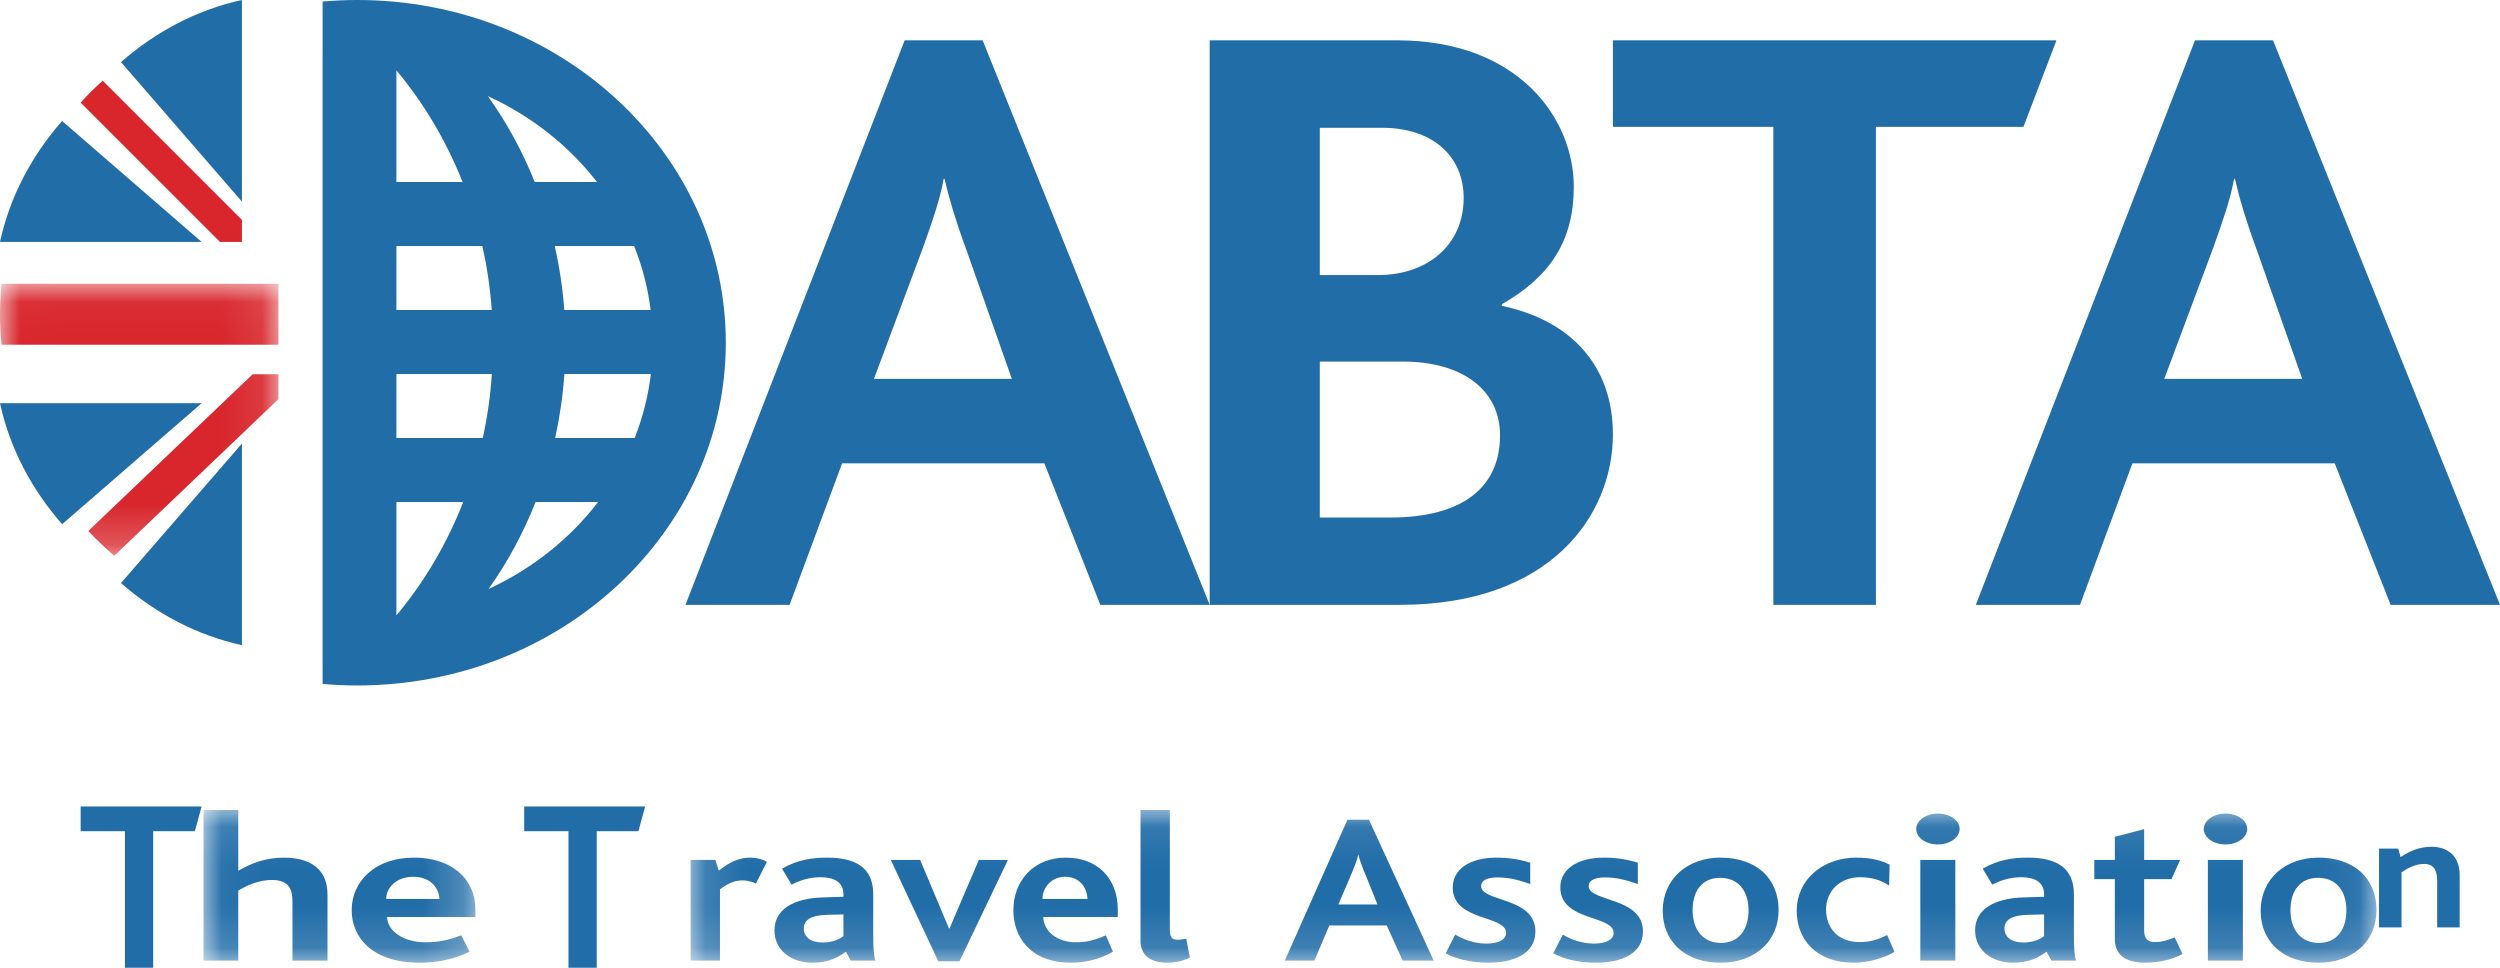
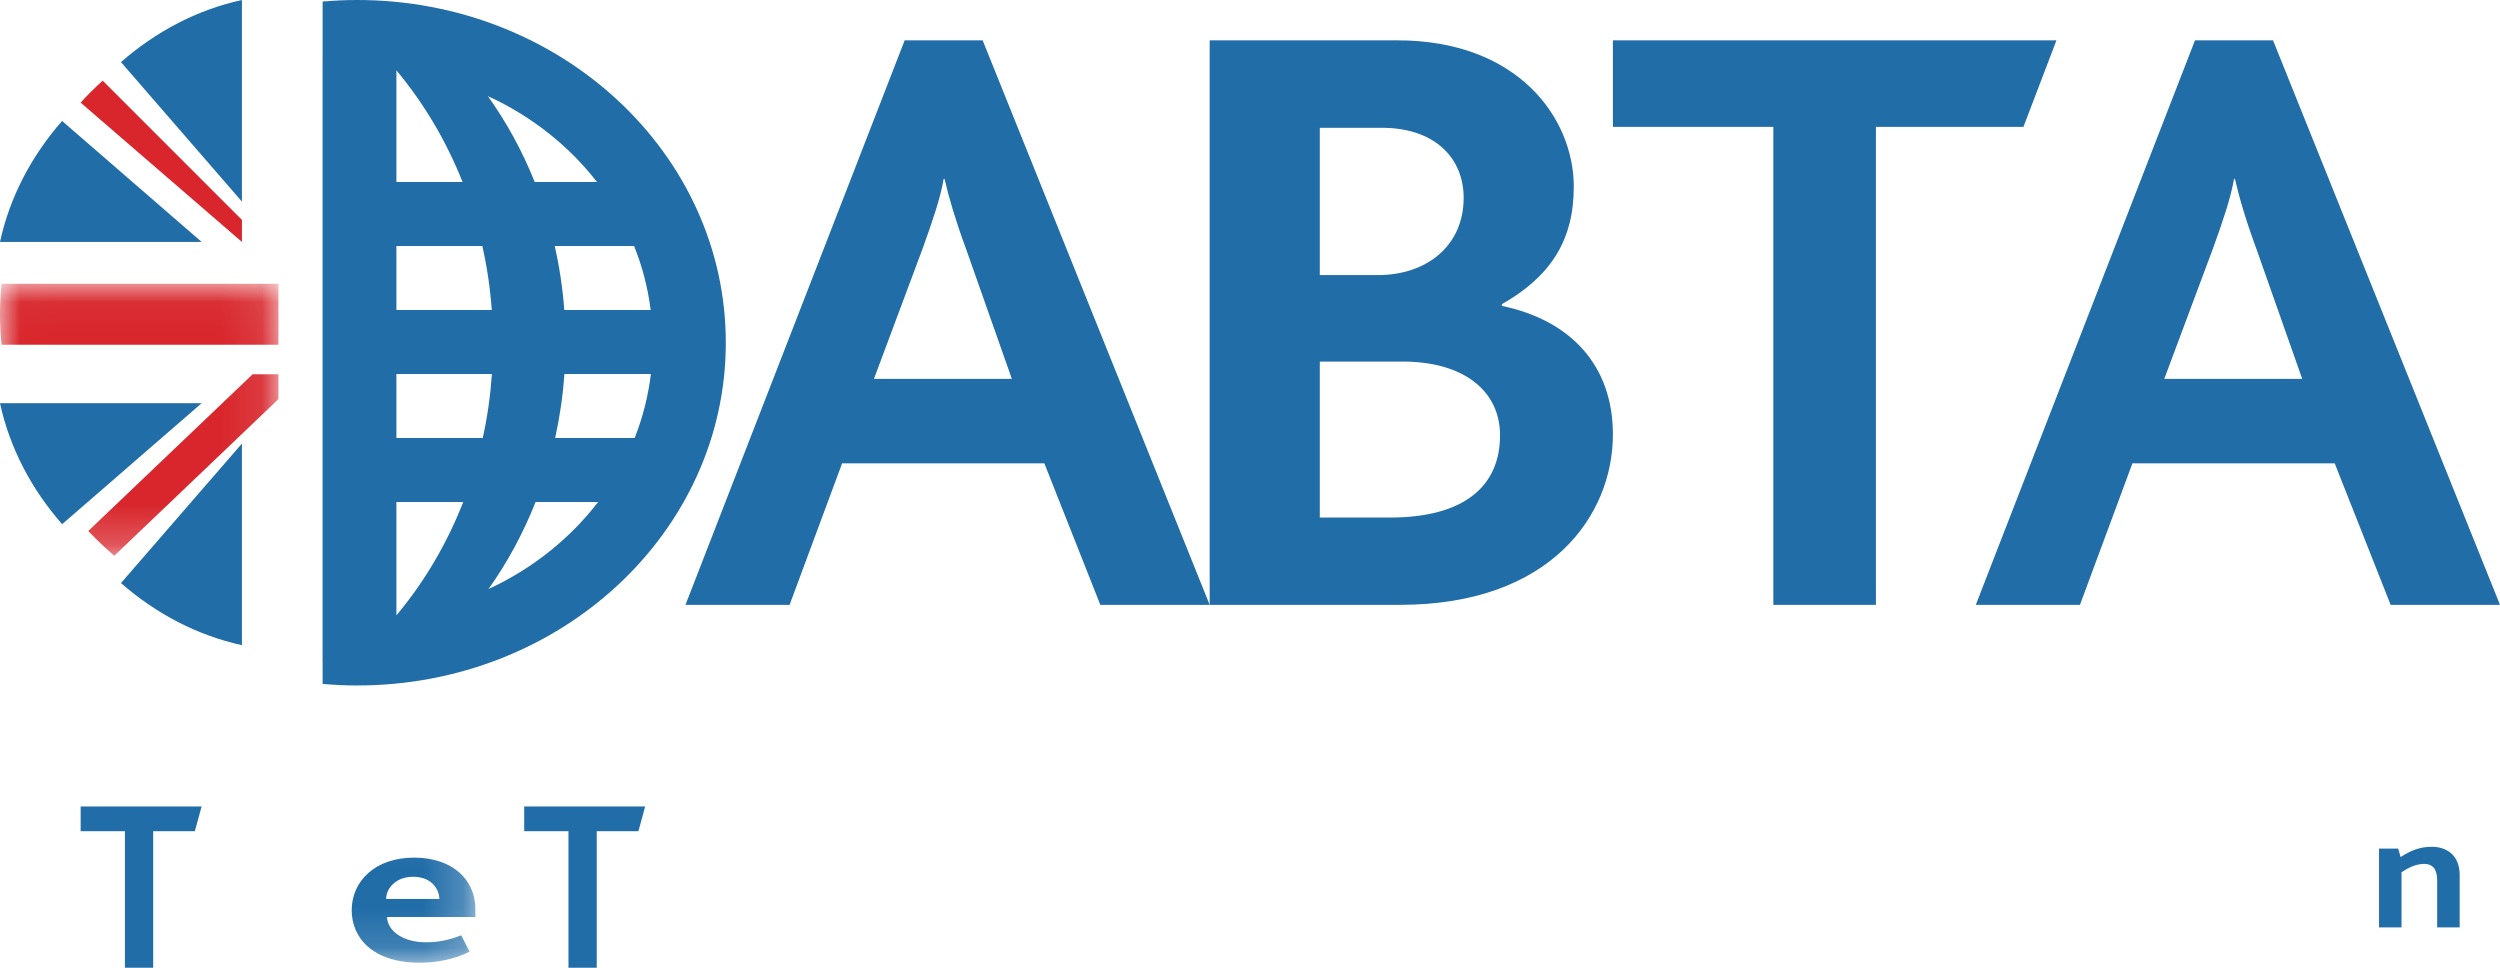
<svg xmlns="http://www.w3.org/2000/svg" xmlns:xlink="http://www.w3.org/1999/xlink" width="62px" height="24px" viewBox="0 0 62 24" version="1.1">
  <title>abta</title>
  <desc>Created with Sketch.</desc>
  <defs>
    <polygon id="path-1" points="0.047 0.088 6.79 0.088 6.79 3.869 0.047 3.869" />
-     <polygon id="path-3" points="0.128 0.088 41.937 0.088 41.937 3.869 0.128 3.869" />
    <polygon id="path-5" points="0.008 0.039 6.906 0.039 6.906 6.783 0.008 6.783" />
  </defs>
  <g id="Page-1" stroke="none" stroke-width="1" fill="none" fill-rule="evenodd">
    <g id="Activity/Ideas-Page-V2----New-Nav-V3" transform="translate(-10, -12)">
      <g id="abta" transform="translate(10, 12)">
        <polyline id="Fill-1" fill="#216DA8" points="4.833 20.613 3.799 20.613 3.799 24 3.098 24 3.098 20.613 2 20.613 2 20 5 20 4.833 20.613" />
        <g id="Group-5" transform="translate(5, 20)">
          <mask id="mask-2" fill="white">
            <use xlink:href="#path-1" />
          </mask>
          <g id="Clip-3" />
-           <path d="M2.253,3.823 L2.253,2.367 C2.253,2.087 2.195,1.823 1.736,1.823 C1.441,1.823 1.139,1.945 0.909,2.087 L0.909,3.823 L0.047,3.823 L0.047,0.088 L0.909,0.088 L0.909,1.596 C1.225,1.406 1.599,1.269 2.037,1.269 C2.562,1.269 3.122,1.454 3.122,2.188 L3.122,3.823 L2.253,3.823" id="Fill-2" fill="#216DA8" mask="url(#mask-2)" />
          <path d="M5.245,1.744 C4.828,1.744 4.577,2.019 4.577,2.293 L5.898,2.293 C5.884,2.024 5.683,1.744 5.245,1.744 Z M4.598,2.741 C4.613,3.111 5.029,3.369 5.554,3.369 C5.877,3.369 6.143,3.311 6.438,3.195 L6.646,3.601 C6.265,3.796 5.813,3.875 5.41,3.875 C4.224,3.875 3.722,3.243 3.722,2.573 C3.722,1.861 4.296,1.269 5.267,1.269 C6.186,1.269 6.79,1.781 6.79,2.556 C6.79,2.599 6.79,2.662 6.79,2.741 L4.598,2.741 L4.598,2.741 Z" id="Fill-4" fill="#216DA8" mask="url(#mask-2)" />
        </g>
        <polyline id="Fill-6" fill="#216DA8" points="15.833 20.613 14.799 20.613 14.799 24 14.098 24 14.098 20.613 13 20.613 13 20 16 20 15.833 20.613" />
        <g id="Group-23" transform="translate(17, 20)">
          <mask id="mask-4" fill="white">
            <use xlink:href="#path-3" />
          </mask>
          <g id="Clip-8" />
          <path d="M1.746,1.913 C1.625,1.85 1.498,1.834 1.413,1.834 C1.231,1.834 1.074,1.892 0.855,2.055 L0.855,3.823 L0.128,3.823 L0.128,1.327 L0.74,1.327 L0.825,1.591 C1.116,1.364 1.34,1.269 1.606,1.269 C1.752,1.269 1.91,1.306 2.019,1.375 L1.746,1.913" id="Fill-7" fill="#216DA8" mask="url(#mask-4)" />
          <path d="M3.917,2.678 L3.504,2.688 C3.11,2.699 2.934,2.815 2.934,3.027 C2.934,3.232 3.098,3.374 3.401,3.374 C3.656,3.374 3.82,3.29 3.917,3.216 L3.917,2.678 Z M4.098,3.823 L3.978,3.601 C3.789,3.749 3.529,3.875 3.147,3.875 C2.619,3.875 2.207,3.565 2.207,3.073 C2.207,2.556 2.674,2.277 3.407,2.256 L3.917,2.24 C3.917,2.219 3.917,2.193 3.917,2.177 C3.917,1.871 3.674,1.755 3.353,1.755 C3.056,1.755 2.813,1.844 2.632,1.939 L2.395,1.543 C2.777,1.322 3.135,1.269 3.516,1.269 C4.226,1.269 4.656,1.523 4.656,2.177 L4.656,3.163 C4.656,3.522 4.668,3.707 4.71,3.823 L4.098,3.823 L4.098,3.823 Z" id="Fill-9" fill="#216DA8" mask="url(#mask-4)" />
          <polyline id="Fill-10" fill="#216DA8" mask="url(#mask-4)" points="6.796 3.839 6.269 3.839 5.092 1.327 5.82 1.327 6.535 3.027 6.548 3.027 7.275 1.327 7.996 1.327 6.796 3.839" />
          <path d="M9.418,1.744 C9.066,1.744 8.854,2.019 8.854,2.293 L9.97,2.293 C9.957,2.024 9.788,1.744 9.418,1.744 Z M8.872,2.741 C8.884,3.111 9.236,3.369 9.678,3.369 C9.951,3.369 10.175,3.311 10.424,3.195 L10.6,3.601 C10.278,3.796 9.897,3.875 9.557,3.875 C8.557,3.875 8.132,3.243 8.132,2.573 C8.132,1.861 8.617,1.269 9.436,1.269 C10.212,1.269 10.721,1.781 10.721,2.556 C10.721,2.599 10.721,2.662 10.721,2.741 L8.872,2.741 L8.872,2.741 Z" id="Fill-11" fill="#216DA8" mask="url(#mask-4)" />
          <path d="M11.945,3.875 C11.467,3.875 11.285,3.638 11.285,3.327 L11.285,0.088 L12.012,0.088 L12.012,3.047 C12.012,3.232 12.055,3.306 12.206,3.306 C12.255,3.306 12.316,3.301 12.419,3.279 L12.509,3.749 C12.297,3.849 12.109,3.875 11.945,3.875" id="Fill-12" fill="#216DA8" mask="url(#mask-4)" />
          <path d="M16.84,1.633 C16.767,1.459 16.719,1.317 16.689,1.201 L16.683,1.201 C16.658,1.322 16.604,1.459 16.537,1.623 L16.192,2.43 L17.162,2.43 L16.84,1.633 Z M17.786,3.823 L17.392,2.952 L15.967,2.952 L15.597,3.823 L14.863,3.823 L16.416,0.33 L16.95,0.33 L18.556,3.823 L17.786,3.823 L17.786,3.823 Z" id="Fill-13" fill="#216DA8" mask="url(#mask-4)" />
          <path d="M19.914,3.875 C19.441,3.875 19.09,3.77 18.853,3.644 L19.09,3.179 C19.302,3.306 19.574,3.401 19.859,3.401 C20.156,3.401 20.351,3.306 20.351,3.137 C20.351,2.688 19.028,2.857 19.028,2.008 C19.028,1.576 19.423,1.269 20.114,1.269 C20.423,1.269 20.714,1.317 20.95,1.396 L20.95,1.924 C20.709,1.839 20.448,1.76 20.139,1.76 C19.89,1.76 19.732,1.828 19.732,1.976 C19.732,2.372 21.078,2.24 21.078,3.1 C21.078,3.659 20.532,3.875 19.914,3.875" id="Fill-14" fill="#216DA8" mask="url(#mask-4)" />
          <path d="M22.581,3.875 C22.109,3.875 21.757,3.77 21.521,3.644 L21.757,3.179 C21.969,3.306 22.243,3.401 22.527,3.401 C22.825,3.401 23.018,3.306 23.018,3.137 C23.018,2.688 21.696,2.857 21.696,2.008 C21.696,1.576 22.09,1.269 22.782,1.269 C23.091,1.269 23.382,1.317 23.618,1.396 L23.618,1.924 C23.375,1.839 23.116,1.76 22.806,1.76 C22.557,1.76 22.4,1.828 22.4,1.976 C22.4,2.372 23.746,2.24 23.746,3.1 C23.746,3.659 23.2,3.875 22.581,3.875" id="Fill-15" fill="#216DA8" mask="url(#mask-4)" />
          <path d="M28.971,3.875 C28.037,3.875 27.558,3.29 27.558,2.588 C27.558,1.828 28.188,1.269 29.043,1.269 C29.431,1.269 29.698,1.354 29.862,1.444 L29.85,1.961 C29.65,1.828 29.425,1.755 29.128,1.755 C28.637,1.755 28.286,2.093 28.286,2.556 C28.286,2.984 28.552,3.364 29.122,3.364 C29.395,3.364 29.601,3.29 29.802,3.19 L29.983,3.606 C29.752,3.744 29.365,3.875 28.971,3.875" id="Fill-16" fill="#216DA8" mask="url(#mask-4)" />
          <path d="M30.624,3.823 L31.492,3.823 L31.492,1.327 L30.624,1.327 L30.624,3.823 Z M31.058,0.942 C30.761,0.942 30.522,0.773 30.522,0.557 C30.522,0.352 30.761,0.177 31.058,0.177 C31.361,0.177 31.599,0.347 31.599,0.557 C31.599,0.768 31.361,0.942 31.058,0.942 L31.058,0.942 Z" id="Fill-17" fill="#216DA8" mask="url(#mask-4)" />
          <path d="M33.693,2.678 L33.281,2.688 C32.887,2.699 32.711,2.815 32.711,3.027 C32.711,3.232 32.875,3.374 33.178,3.374 C33.433,3.374 33.596,3.29 33.693,3.216 L33.693,2.678 Z M33.875,3.823 L33.754,3.601 C33.566,3.749 33.305,3.875 32.923,3.875 C32.396,3.875 31.983,3.565 31.983,3.073 C31.983,2.556 32.45,2.277 33.184,2.256 L33.693,2.24 C33.693,2.219 33.693,2.193 33.693,2.177 C33.693,1.871 33.451,1.755 33.129,1.755 C32.832,1.755 32.59,1.844 32.409,1.939 L32.171,1.543 C32.553,1.322 32.911,1.269 33.293,1.269 C34.003,1.269 34.433,1.523 34.433,2.177 L34.433,3.163 C34.433,3.522 34.445,3.707 34.487,3.823 L33.875,3.823 L33.875,3.823 Z" id="Fill-18" fill="#216DA8" mask="url(#mask-4)" />
          <path d="M36.205,3.875 C35.648,3.875 35.448,3.627 35.448,3.29 L35.448,1.802 L34.939,1.802 L34.939,1.327 L35.448,1.327 L35.448,0.753 L36.175,0.562 L36.175,1.327 L37.066,1.327 L36.854,1.802 L36.175,1.802 L36.175,3.079 C36.175,3.274 36.26,3.364 36.448,3.364 C36.629,3.364 36.818,3.295 36.933,3.248 L37.127,3.659 C36.854,3.812 36.49,3.875 36.205,3.875" id="Fill-19" fill="#216DA8" mask="url(#mask-4)" />
          <path d="M37.755,3.823 L38.623,3.823 L38.623,1.327 L37.755,1.327 L37.755,3.823 Z M38.19,0.942 C37.893,0.942 37.654,0.773 37.654,0.557 C37.654,0.352 37.893,0.177 38.19,0.177 C38.493,0.177 38.731,0.347 38.731,0.557 C38.731,0.768 38.493,0.942 38.19,0.942 L38.19,0.942 Z" id="Fill-20" fill="#216DA8" mask="url(#mask-4)" />
          <path d="M40.488,1.77 C40.028,1.77 39.803,2.108 39.803,2.573 C39.803,3.058 40.064,3.385 40.506,3.385 C40.961,3.385 41.191,3.042 41.191,2.573 C41.191,2.093 40.937,1.77 40.488,1.77 Z M41.531,3.517 C41.276,3.744 40.925,3.875 40.494,3.875 C40.094,3.875 39.755,3.765 39.507,3.565 C39.221,3.332 39.064,2.989 39.064,2.588 C39.064,2.198 39.216,1.861 39.482,1.623 C39.736,1.401 40.082,1.269 40.5,1.269 C40.943,1.269 41.301,1.401 41.555,1.628 C41.803,1.861 41.937,2.188 41.937,2.567 C41.937,2.947 41.798,3.284 41.531,3.517 L41.531,3.517 Z" id="Fill-21" fill="#216DA8" mask="url(#mask-4)" />
          <path d="M25.661,1.77 C25.2,1.77 24.976,2.108 24.976,2.573 C24.976,3.058 25.237,3.385 25.679,3.385 C26.134,3.385 26.364,3.042 26.364,2.573 C26.364,2.093 26.11,1.77 25.661,1.77 Z M26.703,3.517 C26.449,3.744 26.097,3.875 25.667,3.875 C25.267,3.875 24.927,3.765 24.679,3.565 C24.394,3.332 24.236,2.989 24.236,2.588 C24.236,2.198 24.388,1.861 24.655,1.623 C24.909,1.401 25.254,1.269 25.673,1.269 C26.116,1.269 26.473,1.401 26.728,1.628 C26.976,1.861 27.109,2.188 27.109,2.567 C27.109,2.947 26.971,3.284 26.703,3.517 L26.703,3.517 Z" id="Fill-22" fill="#216DA8" mask="url(#mask-4)" />
        </g>
        <path d="M60.442,23 L60.442,21.851 C60.442,21.649 60.4,21.425 60.117,21.425 C59.921,21.425 59.73,21.516 59.558,21.632 L59.558,23 L59,23 L59,21.045 L59.475,21.045 L59.535,21.256 C59.772,21.099 60.009,21 60.307,21 C60.642,21 61,21.178 61,21.702 L61,23 L60.442,23" id="Fill-24" fill="#216DA8" />
        <path d="M12.115,14.608 C12.583,13.951 12.976,13.225 13.282,12.45 L14.833,12.45 C14.133,13.361 13.202,14.106 12.115,14.608 Z M9.831,15.257 L9.831,12.45 L11.488,12.45 C11.082,13.488 10.521,14.437 9.834,15.257 C9.832,15.257 9.832,15.257 9.831,15.257 Z M11.472,4.514 L9.831,4.514 L9.831,1.745 C10.509,2.556 11.064,3.489 11.472,4.514 Z M14.806,4.514 L13.261,4.514 C12.955,3.748 12.563,3.032 12.098,2.383 C13.177,2.877 14.106,3.613 14.806,4.514 Z M13.995,7.688 C13.954,7.145 13.874,6.615 13.757,6.101 L15.725,6.101 C15.929,6.604 16.067,7.135 16.136,7.688 L13.995,7.688 Z M13.997,9.275 L16.142,9.275 C16.075,9.826 15.94,10.358 15.74,10.862 L13.768,10.862 C13.881,10.348 13.959,9.818 13.997,9.275 Z M9.831,7.688 L9.831,6.101 L11.963,6.101 C12.078,6.615 12.157,7.146 12.196,7.688 L9.831,7.688 Z M12.199,9.275 C12.162,9.817 12.087,10.348 11.972,10.862 L9.831,10.862 L9.831,9.275 L12.199,9.275 Z M8.856,0 C8.568,0 8.283,0.014 8.001,0.038 L8.001,1.406 L8,1.406 L8,16.425 L8.001,16.425 L8.001,16.961 C8.283,16.986 8.568,17 8.856,17 C13.907,17 18,13.194 18,8.499 C18,3.806 13.907,0 8.856,0 L8.856,0 Z" id="Fill-25" fill="#216DA8" />
        <path d="M34.786,8.967 L32.731,8.967 L32.731,12.835 L34.471,12.835 C36.299,12.835 37.201,12.068 37.201,10.795 C37.201,9.71 36.319,8.967 34.786,8.967 Z M34.268,3.169 L32.731,3.169 L32.731,6.822 L34.174,6.822 C35.398,6.822 36.299,6.08 36.299,4.909 C36.299,3.912 35.576,3.169 34.268,3.169 Z M34.72,15 L30,15 L30,1 L34.65,1 C37.654,1 39.03,2.934 39.03,4.633 C39.03,5.972 38.442,6.865 37.247,7.543 L37.247,7.586 C38.965,7.946 40,9.074 40,10.773 C40,12.771 38.464,15 34.72,15 L34.72,15 Z" id="Fill-26" fill="#216DA8" />
        <polyline id="Fill-27" fill="#216DA8" points="50.181 3.147 46.523 3.147 46.523 15 43.979 15 43.979 3.147 40 3.147 40 1 51 1 50.181 3.147" />
        <path d="M23.959,6.176 C23.7,5.475 23.531,4.9 23.425,4.436 L23.403,4.436 C23.319,4.923 23.128,5.475 22.892,6.135 L21.674,9.396 L25.094,9.396 L23.959,6.176 Z M27.288,15 L25.9,11.491 L20.884,11.491 L19.582,15 L17,15 L22.436,1 L24.37,1 L30,15 L27.288,15 L27.288,15 Z" id="Fill-28" fill="#216DA8" />
        <path d="M55.96,6.176 C55.701,5.475 55.532,4.9 55.427,4.436 L55.404,4.436 C55.32,4.923 55.128,5.475 54.892,6.135 L53.674,9.396 L57.095,9.396 L55.96,6.176 Z M59.288,15 L57.901,11.491 L52.884,11.491 L51.583,15 L49,15 L54.436,1 L56.371,1 L62,15 L59.288,15 L59.288,15 Z" id="Fill-29" fill="#216DA8" />
-         <path d="M6,6 L6,5.453 L2.547,2 C2.355,2.173 2.172,2.354 2,2.545 L5.456,6 L6,6" id="Fill-30" fill="#D8262C" />
+         <path d="M6,6 L6,5.453 L2.547,2 C2.355,2.173 2.172,2.354 2,2.545 L6,6" id="Fill-30" fill="#D8262C" />
        <g id="Group-34" transform="translate(0, 7)">
          <mask id="mask-6" fill="white">
            <use xlink:href="#path-5" />
          </mask>
          <g id="Clip-32" />
          <path d="M6.906,2.282 L6.906,2.897 L2.834,6.783 C2.608,6.589 2.392,6.385 2.189,6.169 L6.265,2.282 L6.906,2.282" id="Fill-31" fill="#D8262C" mask="url(#mask-6)" />
          <path d="M6.906,0.039 L0.038,0.039 C0.014,0.288 0,0.54 0,0.795 C0,1.05 0.014,1.301 0.038,1.55 L6.906,1.55 L6.906,0.039" id="Fill-33" fill="#D8262C" mask="url(#mask-6)" />
        </g>
        <path d="M1.54,3 C0.78,3.866 0.242,4.887 0,6 L5,6 L1.54,3" id="Fill-35" fill="#216DA8" />
        <path d="M6,5 L6,0 C4.889,0.242 3.869,0.78 3,1.54 L6,5" id="Fill-36" fill="#216DA8" />
        <path d="M3,14.46 C3.869,15.219 4.889,15.757 6,16 L6,11 L3,14.46" id="Fill-37" fill="#216DA8" />
        <path d="M5,10 L0,10 C0.242,11.112 0.78,12.133 1.541,13 L5,10" id="Fill-38" fill="#216DA8" />
      </g>
    </g>
  </g>
</svg>